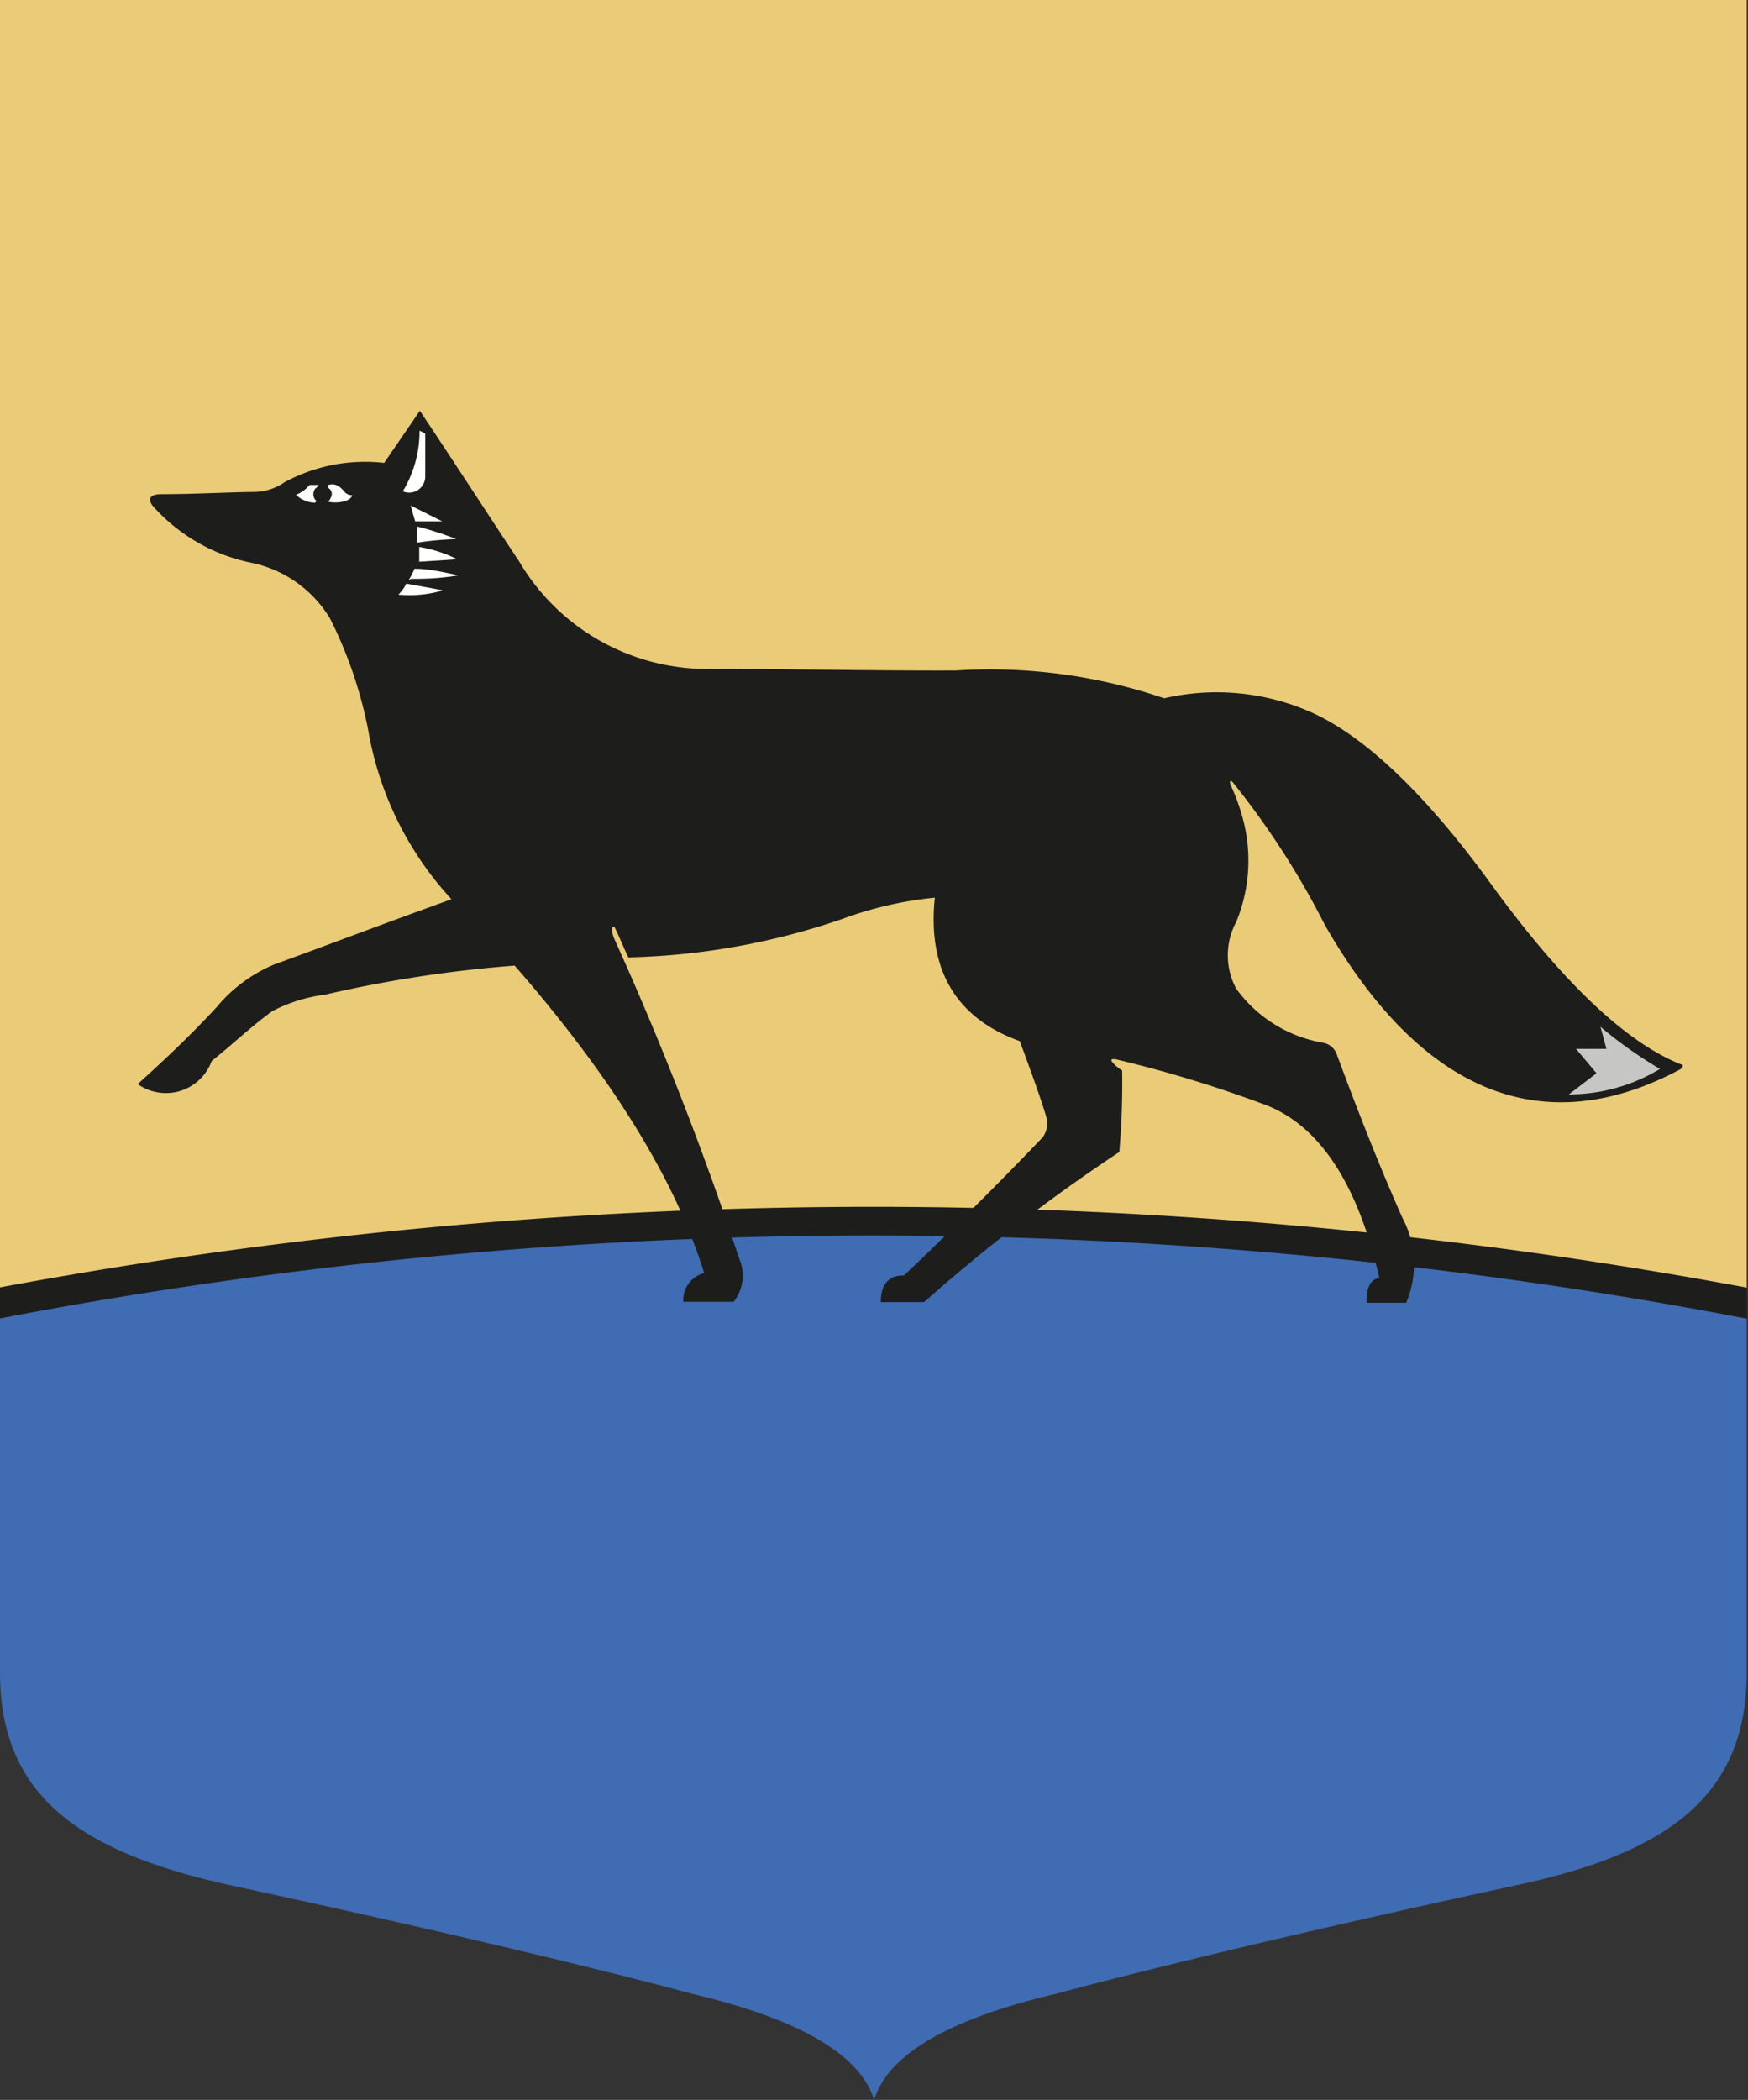
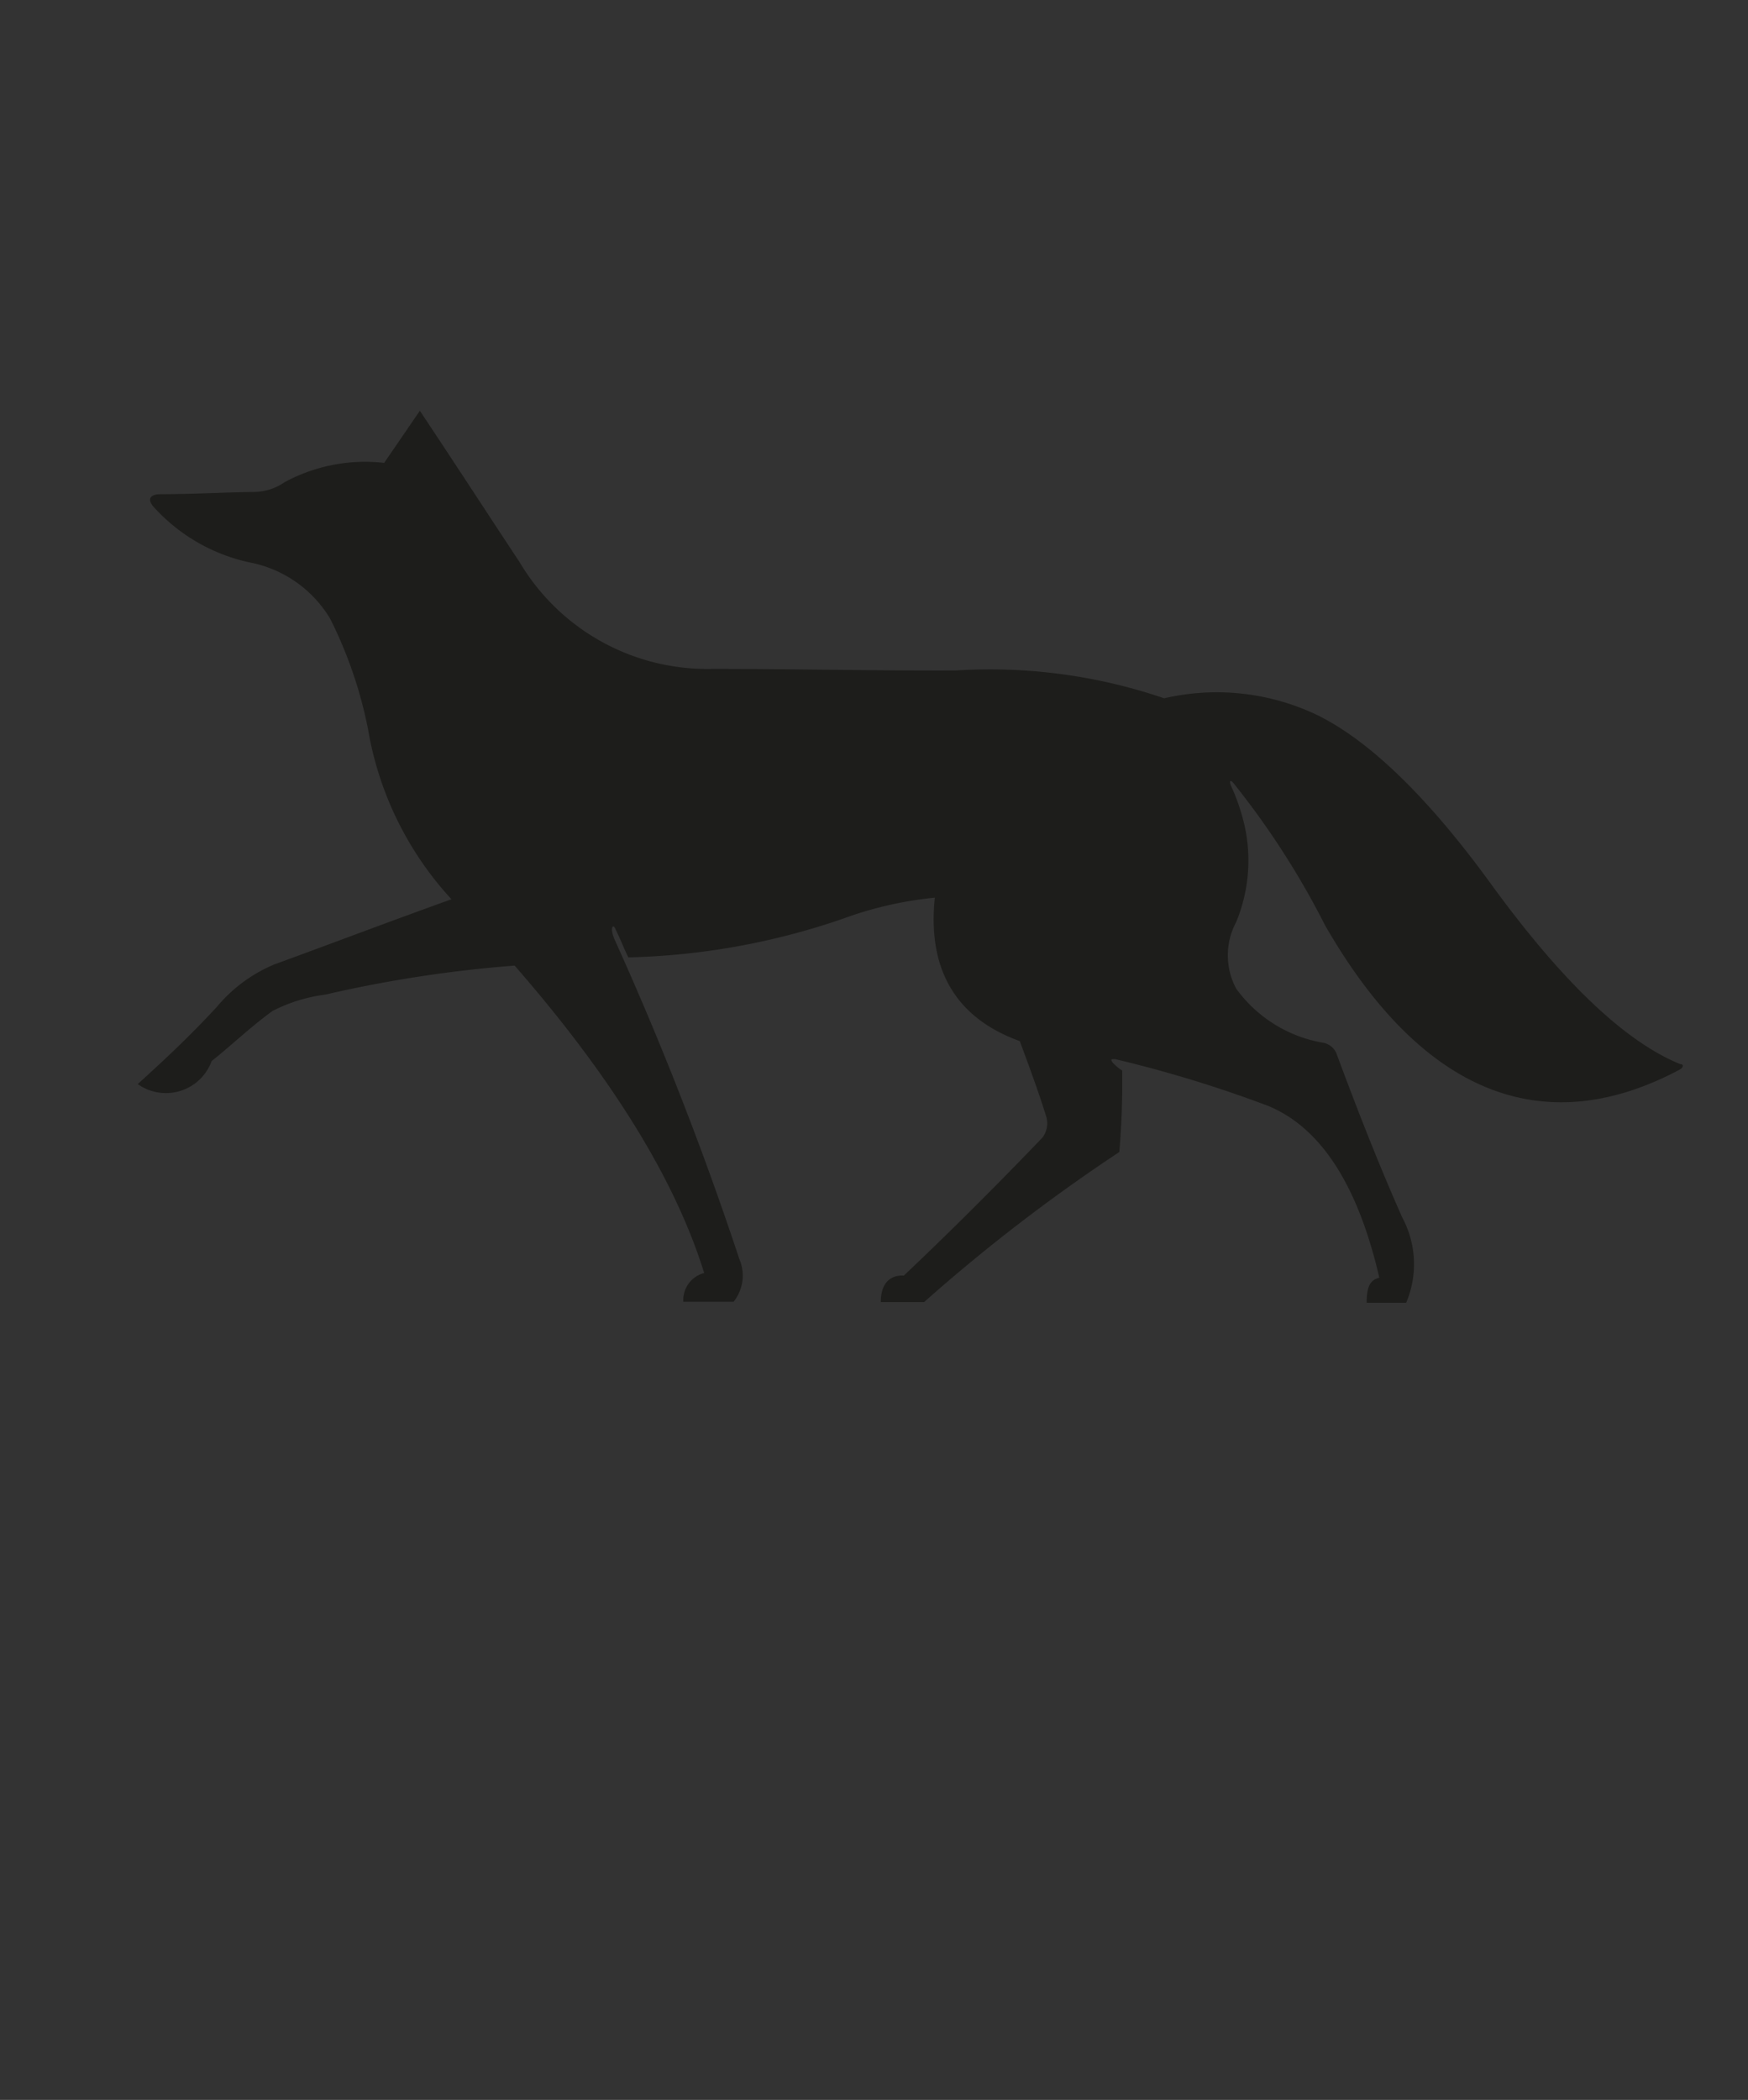
<svg xmlns="http://www.w3.org/2000/svg" viewBox="0 0 55.33 66.46">
  <rect x="0" y="0" width="55.33" height="66.46" fill="#333333" stroke="none" />
  <defs>
    <style>.cls-1{fill:#eacb77;}.cls-1,.cls-2,.cls-3,.cls-4,.cls-5,.cls-6,.cls-7{fill-rule:evenodd;}.cls-2{fill:#3f6cb2;}.cls-3,.cls-4{fill:#1d1d1b;}.cls-3,.cls-7{stroke:#1d1d1b;stroke-miterlimit:22.93;stroke-width:0.09px;}.cls-5{fill:none;}.cls-6{fill:#fff;}.cls-7{fill:#c6c6c5;}</style>
  </defs>
  <g id="Layer_2" data-name="Layer 2">
    <g id="Layer_1-2" data-name="Layer 1">
-       <path class="cls-1" d="M0,0H55.29V40.79A150.91,150.91,0,0,0,0,40.79Z" />
-       <path class="cls-2" d="M21.9,63.1q5.1,1.2,5.77,3.36.66-2.16,5.76-3.36s4.76-1.31,14.41-3.4c4.79-1,7.45-2.75,7.45-6.76V41.68A146.4,146.4,0,0,0,0,41.68V52.94c0,4,2.67,5.73,7.45,6.76C17.14,61.79,21.9,63.1,21.9,63.1Z" />
-       <path class="cls-3" d="M0,41.68a146.67,146.67,0,0,1,55.25,0v-.89A150.91,150.91,0,0,0,0,40.79Z" />
      <path class="cls-4" d="M13.29,13c1.33,2,2.34,3.56,3.15,4.78a6.91,6.91,0,0,0,6.1,3.39c2.57,0,5.14.06,7.71.05a17.07,17.07,0,0,1,6.6.88,7.38,7.38,0,0,1,4.78.5c1.62.77,3.49,2.52,5.56,5.37q3.38,4.65,6,5.71c.1,0,.1.09,0,.16-4.28,2.29-8.15.84-11.25-4.56a26,26,0,0,0-2.9-4.5c-.1-.12-.14-.06-.07.1a6.05,6.05,0,0,1,.31.82,5.1,5.1,0,0,1-.15,3.48,2.23,2.23,0,0,0,0,2.11A4.29,4.29,0,0,0,41.87,33a.56.56,0,0,1,.44.36c.61,1.64,1.28,3.38,2.08,5.18a3.12,3.12,0,0,1,.12,2.69H43.26c0-.45.08-.72.4-.79C43,37.57,41.84,35.7,40.14,35a39.67,39.67,0,0,0-4.84-1.48c-.12,0-.16,0-.08.11a1.39,1.39,0,0,0,.3.25,25.71,25.71,0,0,1-.09,2.58,55.22,55.22,0,0,0-6.18,4.75H27.88c0-.57.27-.86.73-.84C29.9,39.15,31.4,37.67,33,36a.75.75,0,0,0,.12-.65c-.21-.69-.5-1.48-.84-2.4-2-.72-2.93-2.24-2.69-4.54a11.81,11.81,0,0,0-2.92.67,22.35,22.35,0,0,1-6.78,1.22c-.11-.21-.23-.53-.42-.92-.07-.15-.18,0,0,.39a103.76,103.76,0,0,1,3.93,10.07,1.33,1.33,0,0,1-.18,1.36H21.63a.88.88,0,0,1,.66-.91q-1.37-4.42-6-9.73a40.2,40.2,0,0,0-6,.92A5,5,0,0,0,8.62,32c-.7.51-1.3,1.09-1.92,1.58a1.54,1.54,0,0,1-2.34.73c.68-.62,1.55-1.41,2.51-2.45a4.75,4.75,0,0,1,1.82-1.34c1.41-.51,3.27-1.22,5.6-2.06a10.52,10.52,0,0,1-2.64-5.38,13.69,13.69,0,0,0-1.2-3.5A3.8,3.8,0,0,0,8,17.82a5.71,5.71,0,0,1-3.13-1.77c-.2-.22-.16-.4.2-.41,1.08,0,2.06-.06,2.94-.07a1.73,1.73,0,0,0,1-.31,5.35,5.35,0,0,1,3.15-.61Z" />
      <path class="cls-5" d="M13.32,13c.89,1.31,1.64,2.47,2.28,3.45.31.49.6.93.86,1.33a7.66,7.66,0,0,0,2.64,2.54,6.87,6.87,0,0,0,3.44.83c1.31,0,2.61,0,3.91,0s2.53,0,3.8,0a27.88,27.88,0,0,1,3.87.2,10,10,0,0,1,2.73.68A8.28,8.28,0,0,1,39.4,22a6.72,6.72,0,0,1,2.24.63,10.48,10.48,0,0,1,2.67,2A27.14,27.14,0,0,1,47.21,28a28.5,28.5,0,0,0,3.18,3.75,9.3,9.3,0,0,0,2.81,1.95l.07,0a.14.14,0,0,1,0,.06.06.06,0,0,1,0,0l-.08.06a7,7,0,0,1-6.13.59c-1.88-.76-3.61-2.47-5.16-5.16l-.46-.8A20.69,20.69,0,0,0,39,24.83l-.06,0h0a.31.31,0,0,0,0,.12,6.79,6.79,0,0,1,.29.76l0,.06a4.92,4.92,0,0,1,.23,1.73,5.19,5.19,0,0,1-.39,1.77,3.29,3.29,0,0,0-.26,1.19,1.58,1.58,0,0,0,.25.9,3.59,3.59,0,0,0,1.17,1.06,5.6,5.6,0,0,0,1.58.58.65.65,0,0,1,.29.13.59.59,0,0,1,.17.25c.31.82.63,1.67,1,2.53s.71,1.75,1.11,2.65a4,4,0,0,1,.37,1.42,2.71,2.71,0,0,1-.25,1.29l0,0H43.26a0,0,0,0,1,0,0,1,1,0,0,1,.06-.55.51.51,0,0,1,.34-.26,11.38,11.38,0,0,0-1.37-3.48A4.62,4.62,0,0,0,40.13,35a21.84,21.84,0,0,0-2.25-.78c-.81-.24-1.68-.46-2.59-.7h-.08s0,0,0,0l0,0a1.25,1.25,0,0,0,.23.2l.06,0s0,0,0,0c0,.48,0,.93,0,1.36s0,.84-.07,1.23c0,0,0,0,0,0q-1.31.82-2.85,2c-1,.8-2.14,1.7-3.34,2.73a0,0,0,0,1,0,0H27.88a0,0,0,0,1,0,0h0a1.15,1.15,0,0,1,.21-.66.67.67,0,0,1,.54-.21c.63-.6,1.31-1.25,2-2S32.17,36.84,33,36a.81.81,0,0,0,.13-.3.7.7,0,0,0,0-.32c-.19-.64-.46-1.37-.76-2.21L32.28,33a4,4,0,0,1-2.2-1.68,4.61,4.61,0,0,1-.5-2.85,9.15,9.15,0,0,0-1.3.21c-.46.11-1,.25-1.58.45a23.45,23.45,0,0,1-3.27.87,21.84,21.84,0,0,1-3.52.36h0c-.05-.11-.11-.24-.17-.39s-.15-.34-.25-.54c0,0,0,0,0,0h0s0,0,0,0a.59.59,0,0,0,.07.37c1.15,2.75,2,4.9,2.68,6.54a30.85,30.85,0,0,1,1.24,3.54,2,2,0,0,1,.09.8,1,1,0,0,1-.27.58s0,0,0,0H21.63a0,0,0,0,1,0,0h0a.91.91,0,0,1,.66-.93,20.84,20.84,0,0,0-2.17-4.61A37.41,37.41,0,0,0,16.3,30.6a27.78,27.78,0,0,0-2.78.31c-1,.16-2.08.37-3.23.61l-.46.09A3.08,3.08,0,0,0,8.64,32c-.39.28-.75.59-1.1.89l-.82.69a1.58,1.58,0,0,1-2.38.74.06.06,0,0,1,0,0h0c.34-.31.73-.66,1.15-1.07s.88-.86,1.36-1.38a6.18,6.18,0,0,1,.9-.83,3.28,3.28,0,0,1,.93-.51l2-.73c1-.39,2.23-.84,3.58-1.33a7.09,7.09,0,0,1-1.49-2.11,15.85,15.85,0,0,1-1.11-3.24c-.19-.8-.39-1.49-.59-2.07a7.65,7.65,0,0,0-.61-1.43,3.3,3.3,0,0,0-1-1.07A4.22,4.22,0,0,0,8,17.85a7.06,7.06,0,0,1-1.76-.66,5.31,5.31,0,0,1-1.38-1.12.35.35,0,0,1-.11-.18.17.17,0,0,1,0-.14.15.15,0,0,1,.1-.09A.61.61,0,0,1,5,15.61l1.54,0,1.4,0a1.69,1.69,0,0,0,.49-.06A1.42,1.42,0,0,0,9,15.24a3.18,3.18,0,0,1,1.27-.49,8.79,8.79,0,0,1,1.88-.13L13.27,13a0,0,0,0,1,0,0Zm2.23,3.48c-.63-1-1.38-2.13-2.26-3.42l-1.12,1.58,0,0a8.9,8.9,0,0,0-1.89.12A3.47,3.47,0,0,0,9,15.28a1.49,1.49,0,0,1-.54.26,3,3,0,0,1-.5.06l-1.4,0L5,15.67a.56.56,0,0,0-.21,0,.12.12,0,0,0-.07.07.14.14,0,0,0,0,.09.35.35,0,0,0,.1.16,5,5,0,0,0,1.37,1.11A7.06,7.06,0,0,0,8,17.8a4.25,4.25,0,0,1,1.49.64,3.4,3.4,0,0,1,1,1.09A8,8,0,0,1,11.1,21c.2.58.39,1.28.58,2.08a15.75,15.75,0,0,0,1.11,3.23A7.09,7.09,0,0,0,14.3,28.4v0a0,0,0,0,1,0,0l-3.63,1.34-2,.73a3.46,3.46,0,0,0-.92.5,8.21,8.21,0,0,0-.89.82c-.48.53-.94,1-1.36,1.39s-.79.74-1.12,1a1.5,1.5,0,0,0,2.26-.73h0c.28-.22.55-.45.82-.69s.71-.61,1.1-.9a3.31,3.31,0,0,1,1.22-.38l.46-.09c1.15-.25,2.22-.46,3.23-.62s1.94-.26,2.8-.3h0a38.45,38.45,0,0,1,3.8,5.08,20.49,20.49,0,0,1,2.18,4.65h0a.05.05,0,0,1,0,0,.84.84,0,0,0-.64.85H23.2a.91.91,0,0,0,.25-.53,1.9,1.9,0,0,0-.09-.79h0a31.57,31.57,0,0,0-1.24-3.53c-.65-1.64-1.54-3.79-2.68-6.54a.7.7,0,0,1-.07-.41.05.05,0,0,1,0-.05,0,0,0,0,1,.05,0,.11.11,0,0,1,.06.07c.1.2.18.38.25.53s.12.27.17.38a21.57,21.57,0,0,0,3.49-.37,23.66,23.66,0,0,0,3.26-.86,14.79,14.79,0,0,1,1.58-.45,8.94,8.94,0,0,1,1.35-.22h0s0,0,0,0a4.52,4.52,0,0,0,.49,2.85,3.93,3.93,0,0,0,2.18,1.66,0,0,0,0,1,0,0l.07.19c.3.84.57,1.57.76,2.21a.7.7,0,0,1,0,.35A.81.81,0,0,1,33,36h0c-.83.84-1.62,1.64-2.37,2.38s-1.41,1.38-2,2h0a.6.6,0,0,0-.5.2,1,1,0,0,0-.2.59h1.33q1.79-1.53,3.32-2.72t2.85-2c0-.38.05-.79.07-1.21s0-.88,0-1.35l-.05,0a1.37,1.37,0,0,1-.24-.21.15.15,0,0,1-.05-.08.07.07,0,0,1,0,0l0,0a.12.12,0,0,1,.1,0c.92.23,1.78.46,2.59.7a23.8,23.8,0,0,1,2.26.77,4.76,4.76,0,0,1,2.16,1.92,11.64,11.64,0,0,1,1.38,3.52h0a.05.05,0,0,1,0,0,.45.45,0,0,0-.33.23,1,1,0,0,0-.06.5h1.21a2.53,2.53,0,0,0,.24-1.24,3.92,3.92,0,0,0-.36-1.41c-.4-.9-.77-1.78-1.11-2.65s-.67-1.71-1-2.53a.44.44,0,0,0-.16-.22.64.64,0,0,0-.26-.13,5.28,5.28,0,0,1-1.59-.58,3.51,3.51,0,0,1-1.19-1.08,1.62,1.62,0,0,1-.27-.93,3.6,3.6,0,0,1,.27-1.21,5.58,5.58,0,0,0,.39-1.75,5.05,5.05,0,0,0-.24-1.71v-.06c-.07-.2-.15-.45-.29-.76a.24.24,0,0,1,0-.15.06.06,0,0,1,0,0H39l.09.07a20.63,20.63,0,0,1,2.44,3.7l.46.81c1.54,2.67,3.26,4.37,5.13,5.13a6.93,6.93,0,0,0,6.08-.59l.07,0v0s0,0,0,0l0,0a9.26,9.26,0,0,1-2.82-2A28.28,28.28,0,0,1,47.17,28a26.44,26.44,0,0,0-2.9-3.42,10.6,10.6,0,0,0-2.65-2A6.92,6.92,0,0,0,39.4,22a7.93,7.93,0,0,0-2.54.14h0a9.85,9.85,0,0,0-2.73-.69,29.52,29.52,0,0,0-3.86-.19c-1.27,0-2.53,0-3.8,0s-2.6,0-3.91,0a6.82,6.82,0,0,1-3.46-.84,7.8,7.8,0,0,1-2.67-2.56Z" />
-       <path class="cls-6" d="M10,15.45a.44.44,0,0,0,.09-.1c-.05,0-.16,0-.29,0a1.11,1.11,0,0,1-.43.31.89.89,0,0,0,.6.25l.05-.05a.28.28,0,0,1-.1-.2.29.29,0,0,1,.08-.22Zm.39.43c.15-.19.15-.34,0-.44v-.09c.18-.06.34,0,.51.21a.3.3,0,0,0,.24.11c0,.17-.39.28-.75.21Zm3.07-.77a.51.51,0,0,1-.71.44,3.68,3.68,0,0,0,.53-1.92l.18.09c0,.6,0,1,0,1.39Zm-.32,1.39.86,0L13,16c.07.26.12.43.15.52Zm.09.67a10.44,10.44,0,0,1,1.21-.11,9.87,9.87,0,0,0-1.25-.4c0,.19,0,.36,0,.51Zm0,.61,1.24-.08a4.15,4.15,0,0,0-1.2-.39l0,.47Zm-.22.54c.34,0,.84,0,1.5-.11C14,18.1,13.57,18,13.12,18a2.41,2.41,0,0,1-.19.37Zm1,.36-1.15-.21a1.24,1.24,0,0,1-.25.35,3.73,3.73,0,0,0,1.32-.11Z" />
-       <path class="cls-7" d="M52.63,33.83a13.91,13.91,0,0,1-2.05-1.46l.21.78h-1l.68.81-.94.72A5.61,5.61,0,0,0,52.63,33.83Z" />
    </g>
  </g>
</svg>